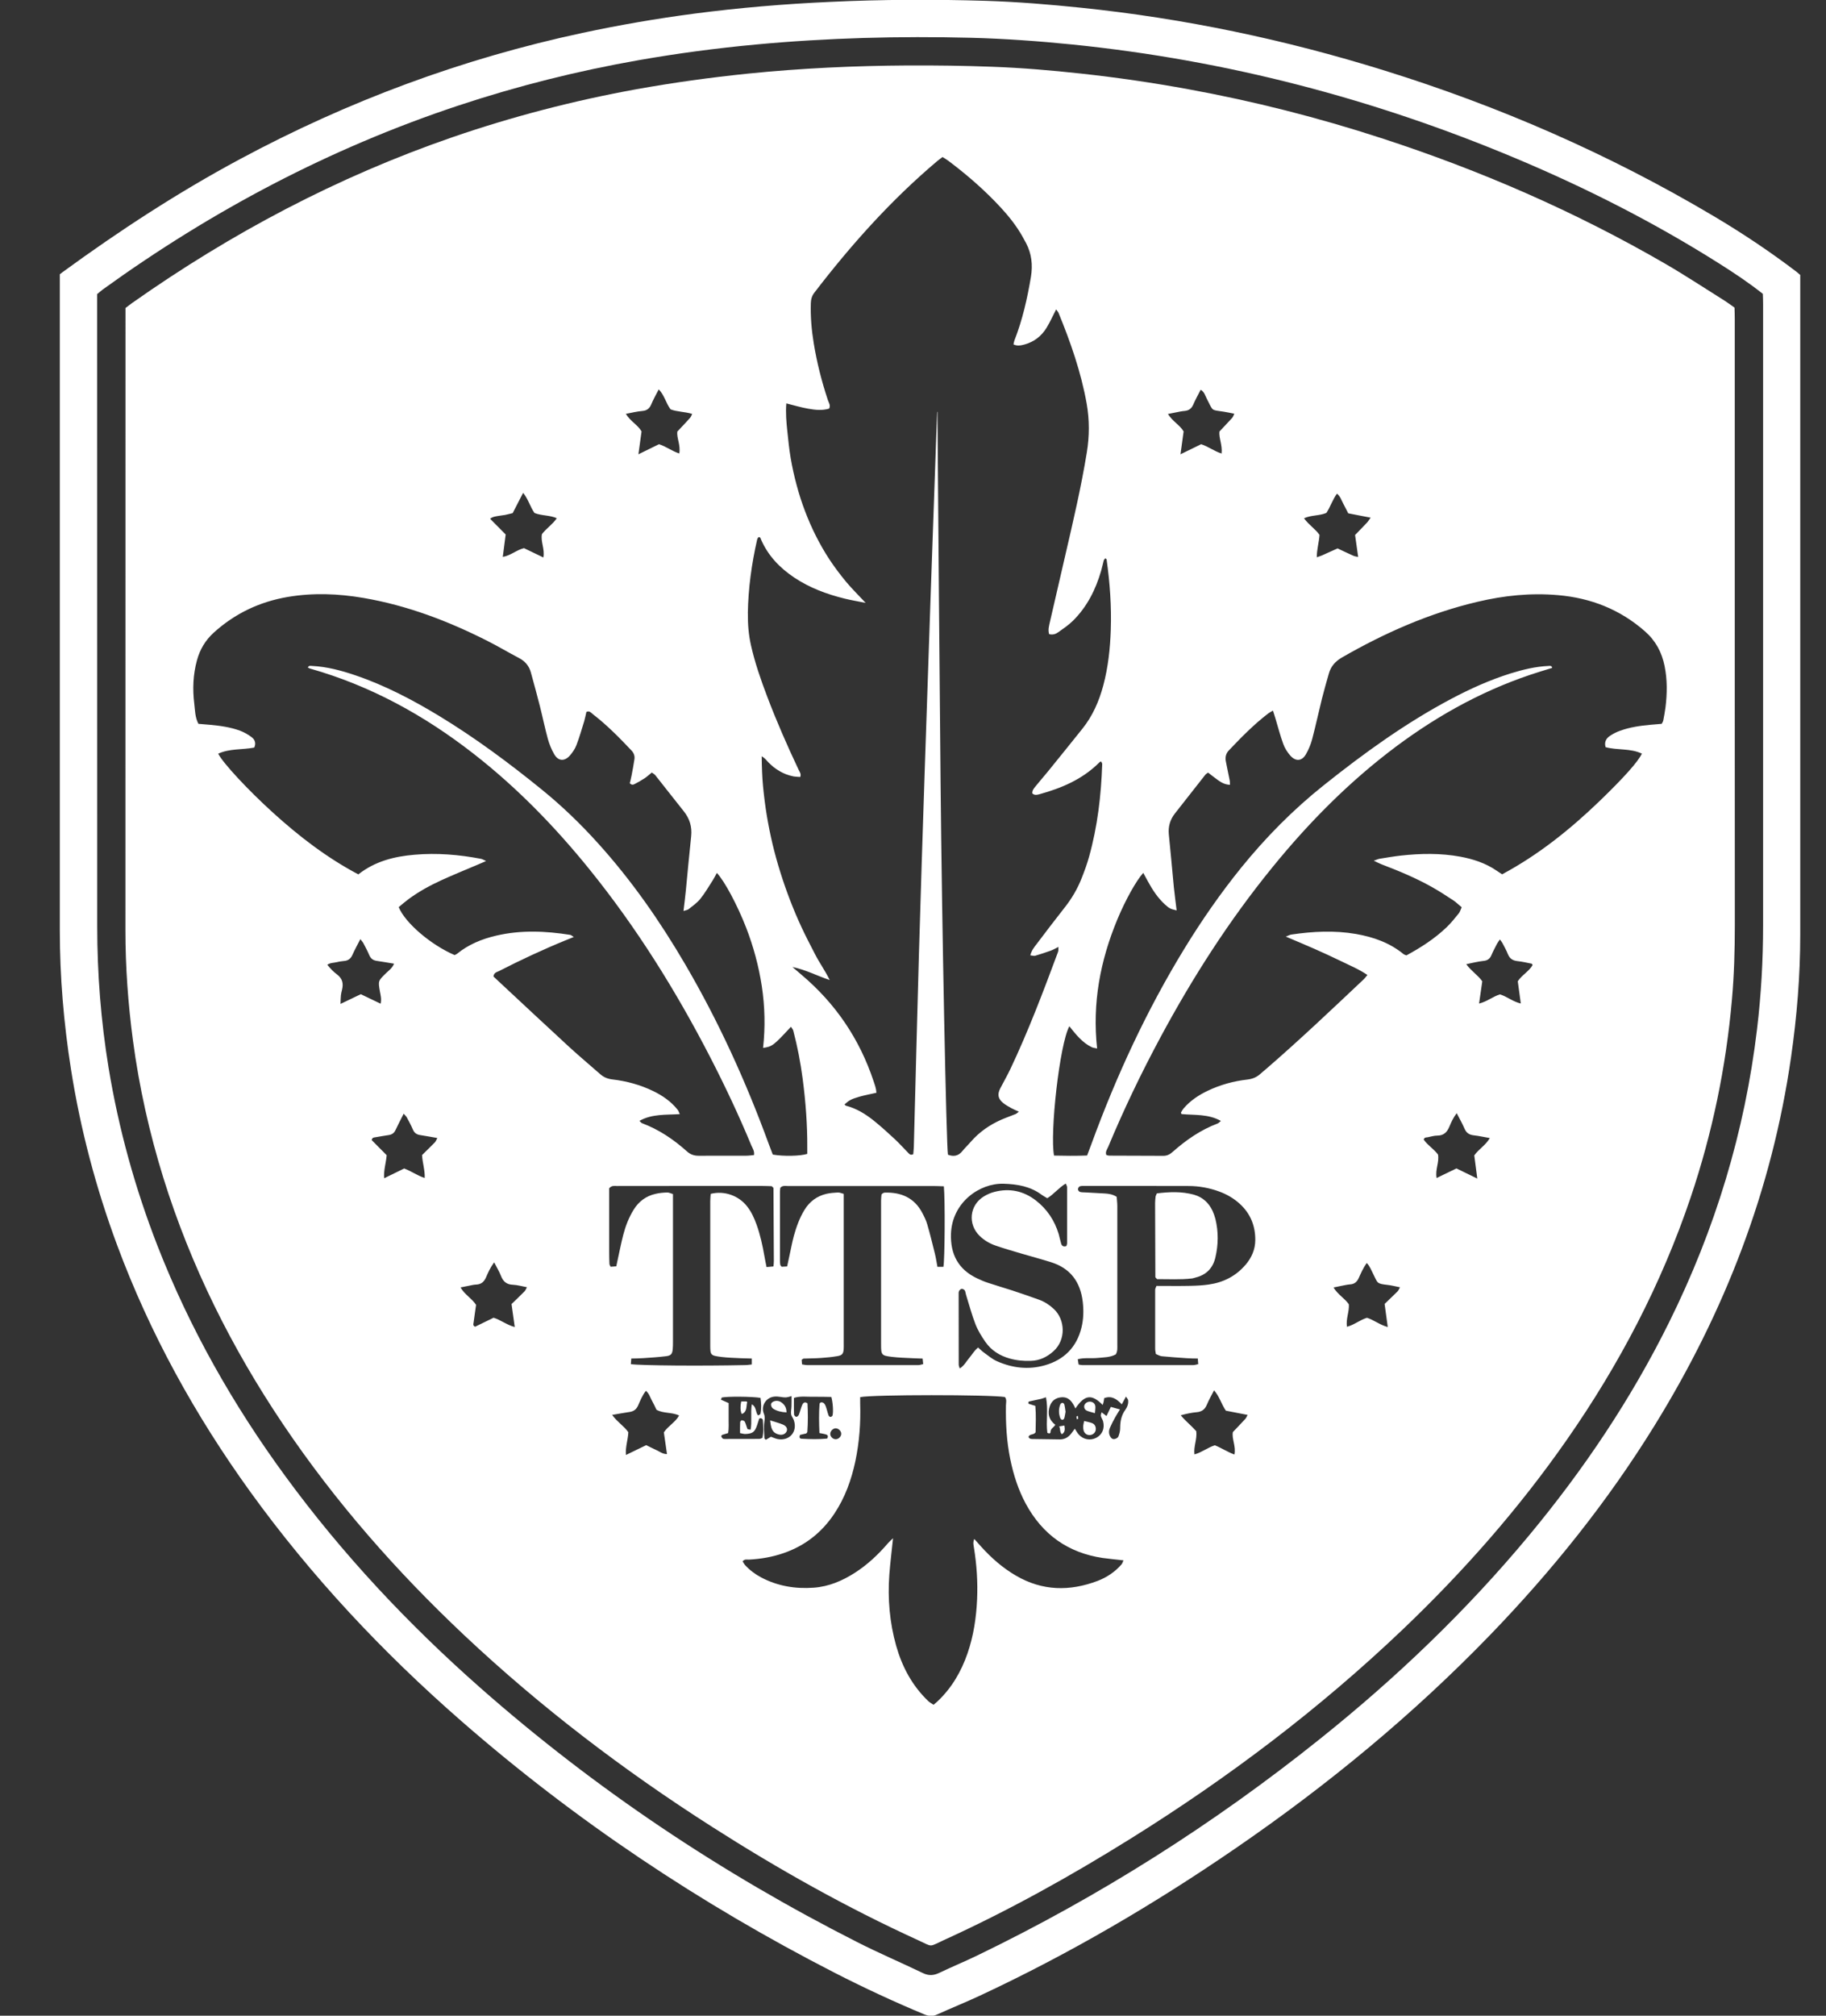
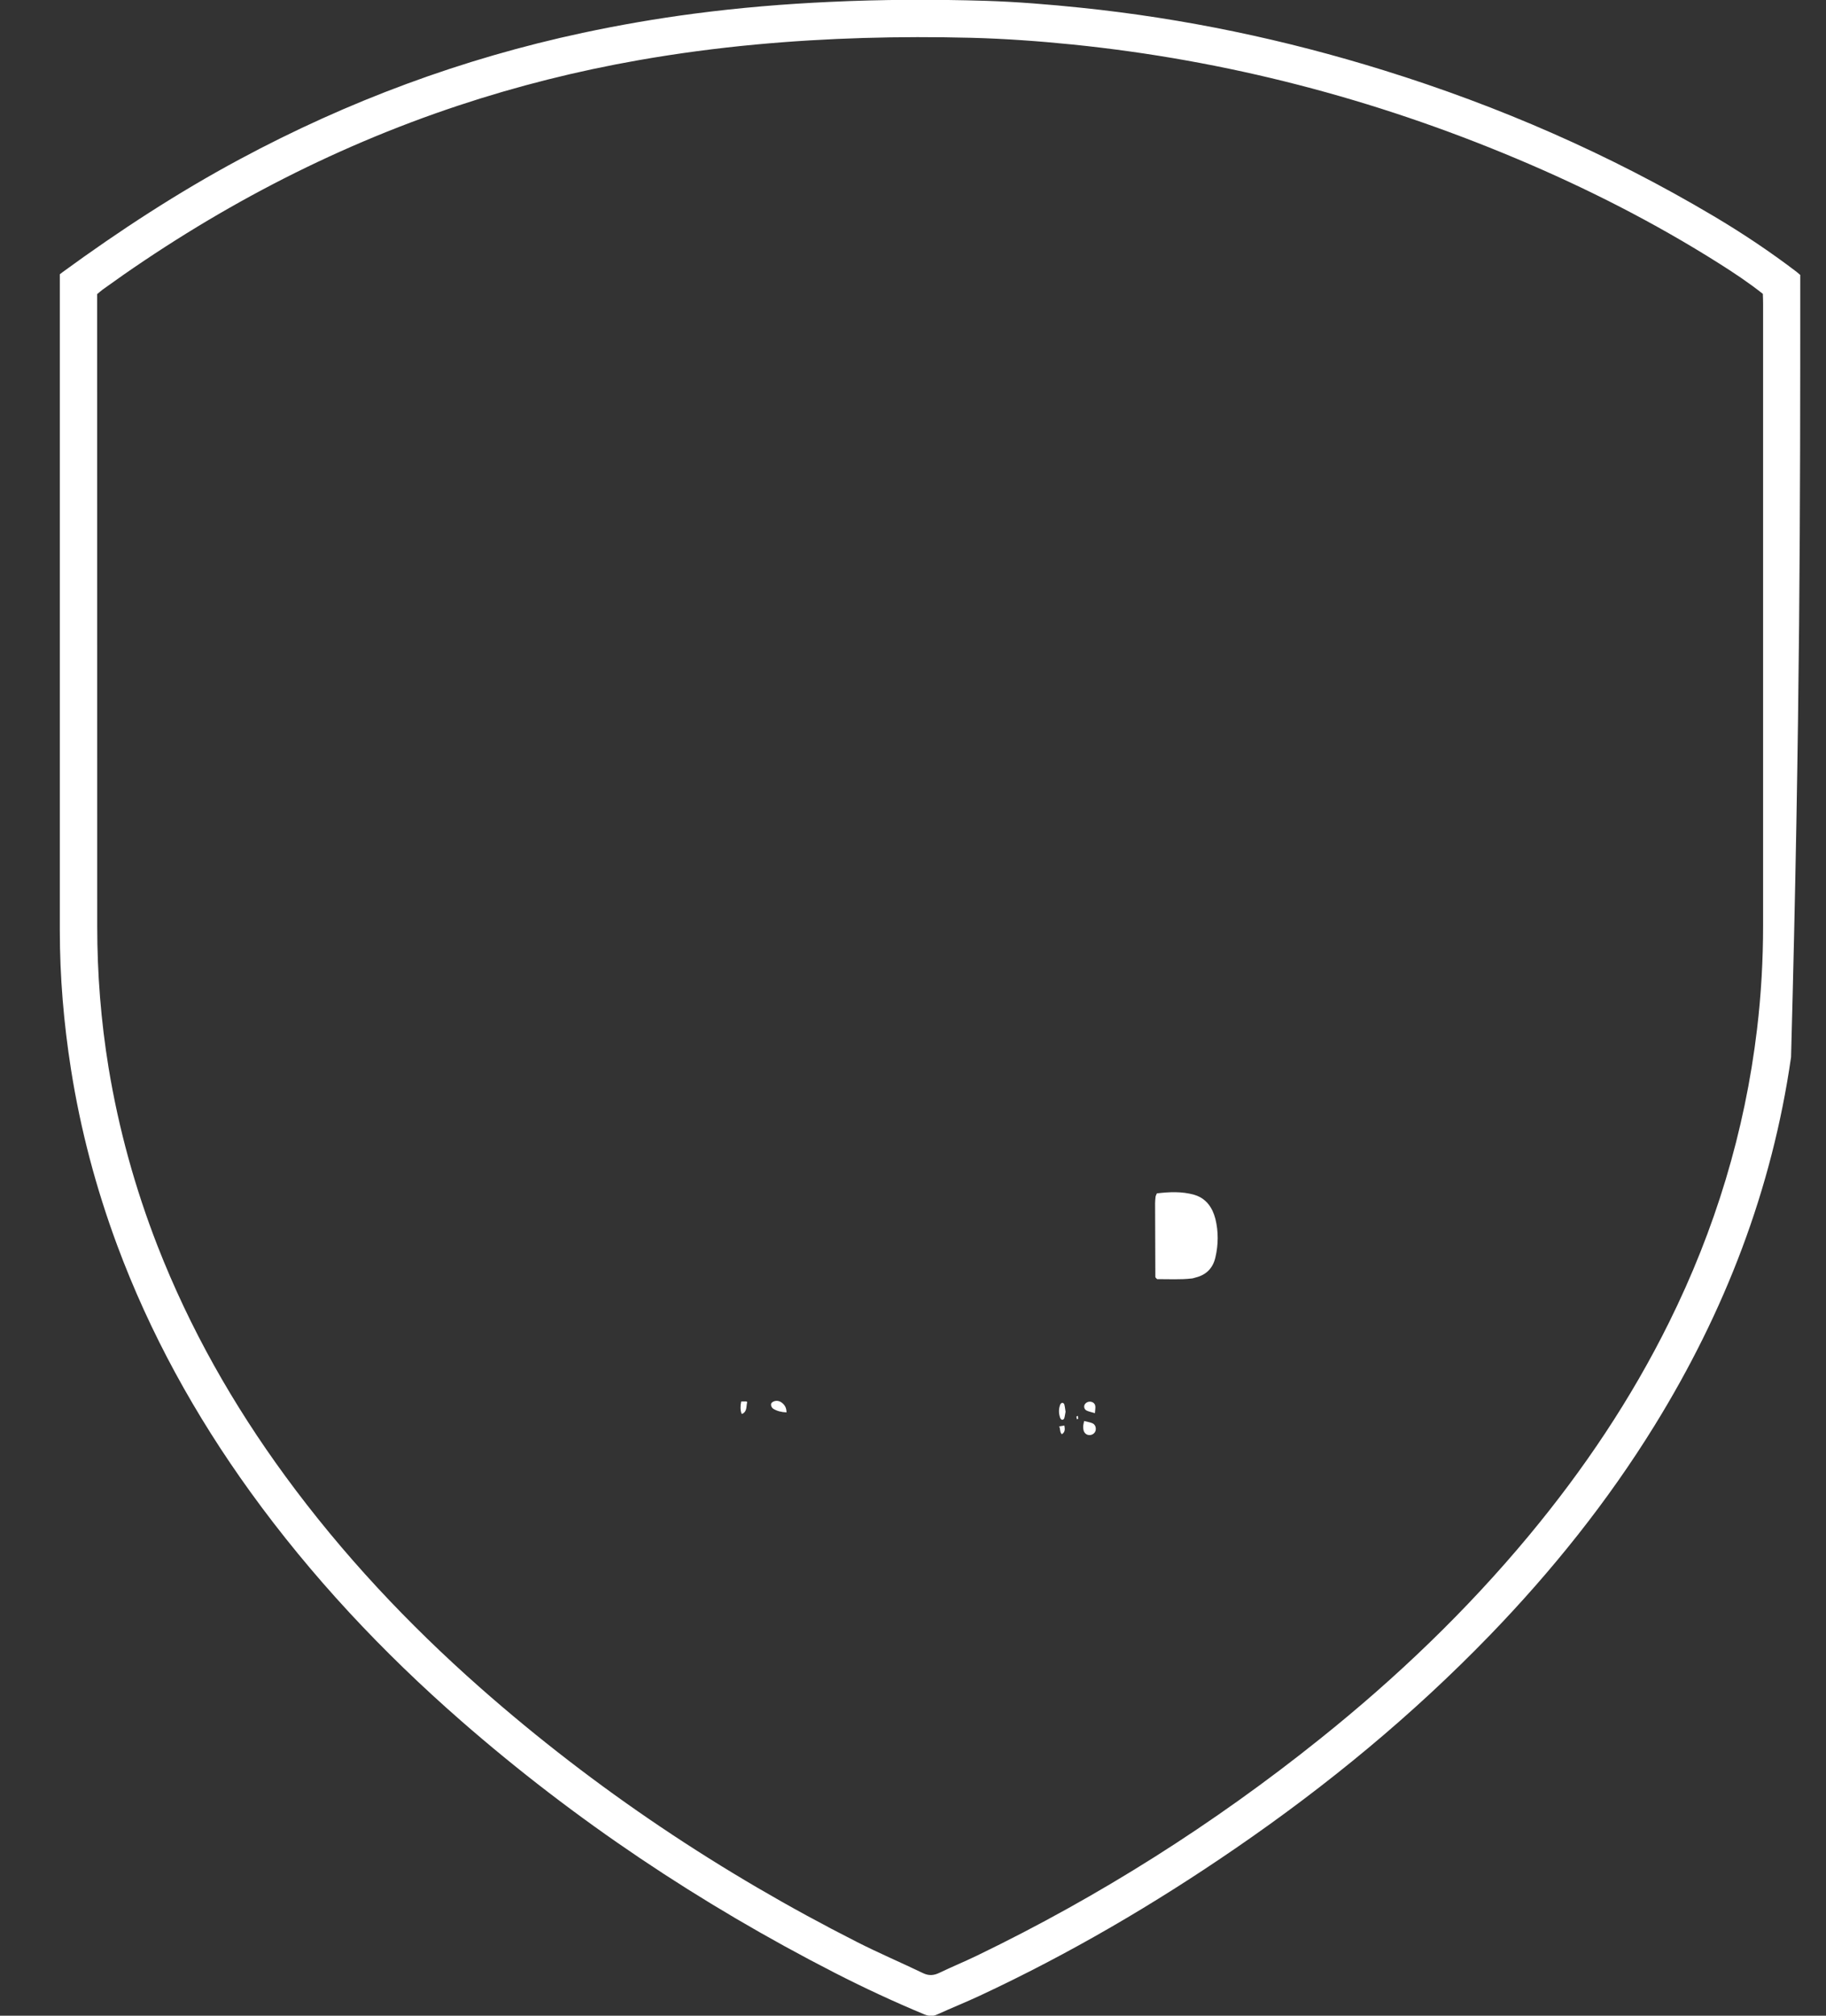
<svg xmlns="http://www.w3.org/2000/svg" width="29" height="32" viewBox="0 0 29 32" fill="none">
  <rect x="0" y="0" width="29" height="32" fill="#333333" stroke="none" />
  <g clip-path="url(#clip0_7213_1161)">
-     <path d="M28.532 4.315C28.108 3.992 27.665 3.697 27.206 3.425C25.555 2.446 23.808 1.685 21.976 1.116C20.407 0.628 18.806 0.292 17.171 0.123C16.666 0.071 16.161 0.029 15.654 0.013C14.829 -0.012 14.005 -0.009 13.18 0.03C12.458 0.063 11.739 0.123 11.022 0.217C10.428 0.295 9.838 0.397 9.252 0.522C7.341 0.931 5.528 1.604 3.808 2.528C2.826 3.055 1.896 3.662 0.997 4.318C0.981 4.33 0.965 4.342 0.95 4.354V4.516C0.95 7.933 0.95 11.351 0.95 14.769C0.95 15.508 1.012 16.242 1.127 16.973C1.277 17.927 1.523 18.856 1.858 19.761C2.38 21.168 3.099 22.469 3.976 23.684C4.947 25.028 6.074 26.228 7.321 27.317C9.132 28.899 11.118 30.223 13.257 31.319C13.722 31.557 14.195 31.777 14.678 31.978C14.749 32.007 14.81 32.014 14.882 31.981C15.106 31.879 15.334 31.788 15.557 31.684C16.981 31.02 18.332 30.229 19.626 29.34C21.079 28.343 22.434 27.228 23.661 25.96C24.647 24.94 25.531 23.839 26.277 22.631C27.392 20.827 28.143 18.888 28.445 16.782C28.538 16.137 28.591 15.489 28.591 14.837C28.591 11.399 28.591 7.961 28.591 4.522V4.365C28.563 4.341 28.548 4.328 28.532 4.315ZM27.905 16.336C27.711 17.969 27.238 19.519 26.508 20.992C25.905 22.21 25.152 23.33 24.285 24.374C23.292 25.569 22.175 26.637 20.963 27.606C19.277 28.956 17.463 30.105 15.518 31.045C15.32 31.141 15.116 31.224 14.917 31.32C14.828 31.362 14.75 31.368 14.657 31.323C14.311 31.156 13.957 31.006 13.615 30.832C11.453 29.736 9.451 28.4 7.63 26.796C6.481 25.783 5.437 24.672 4.531 23.434C3.701 22.301 3.013 21.088 2.501 19.777C2.145 18.863 1.885 17.922 1.725 16.954C1.603 16.209 1.544 15.459 1.544 14.704C1.543 11.425 1.543 8.145 1.543 4.866V4.669C1.577 4.641 1.604 4.617 1.632 4.596C3.367 3.343 5.239 2.354 7.273 1.678C8.212 1.366 9.17 1.126 10.145 0.955C10.761 0.847 11.38 0.765 12.002 0.707C13.141 0.601 14.283 0.571 15.426 0.6C15.963 0.614 16.5 0.653 17.035 0.707C19.473 0.955 21.818 1.566 24.076 2.515C25.197 2.986 26.278 3.535 27.306 4.185C27.54 4.333 27.771 4.486 27.997 4.665C27.999 4.715 28.001 4.771 28.001 4.826C28.001 5.446 28.001 6.066 28.001 6.686C28.001 9.356 28.001 12.025 28.001 14.695C28.001 15.244 27.97 15.791 27.905 16.336L27.905 16.336Z" fill="white" />
-     <path d="M27.551 5.065C27.551 5.004 27.549 4.943 27.547 4.883C27.49 4.843 27.441 4.806 27.389 4.773C27.077 4.578 26.769 4.374 26.45 4.189C25.018 3.359 23.508 2.703 21.935 2.192C20.931 1.865 19.91 1.606 18.87 1.416C18.306 1.313 17.739 1.23 17.168 1.168C16.7 1.117 16.23 1.077 15.759 1.06C15.314 1.043 14.868 1.037 14.422 1.039C13.572 1.044 12.722 1.083 11.876 1.169C11.284 1.23 10.696 1.311 10.111 1.416C9.117 1.596 8.142 1.849 7.186 2.178C5.363 2.807 3.675 3.699 2.1 4.809C2.067 4.832 2.035 4.858 1.993 4.89V5.083C1.993 8.311 1.993 11.54 1.992 14.768C1.992 15.353 2.034 15.934 2.111 16.514C2.21 17.257 2.373 17.986 2.595 18.701C3.031 20.101 3.679 21.397 4.496 22.611C5.324 23.841 6.297 24.947 7.375 25.962C8.588 27.103 9.907 28.107 11.31 29.002C12.36 29.673 13.445 30.282 14.579 30.8C14.824 30.912 14.743 30.912 14.991 30.799C16.018 30.331 17.002 29.784 17.959 29.187C19.507 28.222 20.956 27.128 22.278 25.868C23.245 24.946 24.124 23.948 24.888 22.851C25.719 21.659 26.387 20.384 26.852 19.005C27.195 17.986 27.412 16.941 27.506 15.87C27.541 15.477 27.552 15.082 27.552 14.688C27.551 13.489 27.551 12.29 27.551 11.091C27.551 9.082 27.551 7.073 27.551 5.065L27.551 5.065ZM21.065 8.143C21.13 8.044 21.162 7.935 21.233 7.837C21.289 7.881 21.304 7.942 21.332 7.993C21.359 8.042 21.383 8.093 21.412 8.149C21.525 8.171 21.64 8.193 21.768 8.218C21.743 8.252 21.729 8.277 21.71 8.297C21.651 8.36 21.59 8.422 21.521 8.493C21.536 8.598 21.552 8.713 21.57 8.842C21.536 8.834 21.512 8.832 21.492 8.822C21.408 8.785 21.326 8.745 21.243 8.706C21.16 8.744 21.077 8.781 20.994 8.818C20.971 8.828 20.947 8.835 20.913 8.847C20.912 8.721 20.949 8.609 20.956 8.491C20.889 8.396 20.786 8.333 20.71 8.228C20.828 8.174 20.951 8.191 21.065 8.143H21.065ZM18.691 6.544C18.731 6.536 18.771 6.527 18.812 6.524C18.88 6.518 18.923 6.487 18.951 6.423C18.985 6.344 19.027 6.268 19.069 6.187C19.128 6.222 19.14 6.28 19.165 6.328C19.274 6.539 19.226 6.502 19.442 6.537C19.492 6.545 19.542 6.556 19.603 6.568C19.591 6.593 19.584 6.617 19.57 6.633C19.508 6.701 19.445 6.767 19.367 6.85C19.355 6.95 19.416 7.067 19.401 7.2C19.283 7.163 19.189 7.088 19.076 7.052C18.976 7.1 18.876 7.149 18.748 7.212C18.767 7.075 18.782 6.965 18.798 6.849C18.738 6.747 18.621 6.689 18.549 6.572C18.605 6.561 18.648 6.552 18.691 6.544V6.544ZM11.877 9.737C11.883 9.341 11.937 8.951 12.025 8.565C12.028 8.551 12.038 8.539 12.044 8.529C12.079 8.521 12.079 8.548 12.086 8.564C12.198 8.822 12.384 9.015 12.614 9.169C12.86 9.333 13.133 9.434 13.418 9.504C13.517 9.528 13.617 9.545 13.748 9.571C13.631 9.445 13.529 9.346 13.438 9.237C13.344 9.123 13.254 9.004 13.172 8.88C13.094 8.761 13.022 8.635 12.958 8.508C12.893 8.38 12.836 8.248 12.785 8.114C12.734 7.98 12.69 7.844 12.653 7.705C12.614 7.562 12.582 7.417 12.557 7.271C12.533 7.13 12.519 6.987 12.504 6.844C12.489 6.702 12.476 6.559 12.488 6.404C12.608 6.434 12.72 6.468 12.835 6.488C12.945 6.508 13.058 6.52 13.168 6.487C13.195 6.435 13.162 6.394 13.149 6.354C13.05 6.057 12.973 5.755 12.923 5.446C12.889 5.238 12.871 5.029 12.877 4.818C12.879 4.755 12.892 4.7 12.932 4.648C13.514 3.889 14.148 3.18 14.879 2.562C14.906 2.539 14.935 2.519 14.969 2.493C15.001 2.513 15.031 2.53 15.059 2.551C15.322 2.748 15.571 2.961 15.8 3.196C15.933 3.332 16.058 3.474 16.163 3.632C16.212 3.705 16.254 3.781 16.295 3.858C16.384 4.027 16.404 4.206 16.373 4.395C16.315 4.739 16.239 5.078 16.111 5.404C16.104 5.423 16.101 5.443 16.096 5.468C16.158 5.497 16.217 5.484 16.275 5.468C16.424 5.426 16.541 5.335 16.621 5.204C16.677 5.113 16.72 5.014 16.773 4.912C16.787 4.932 16.805 4.95 16.813 4.971C17.004 5.436 17.169 5.91 17.258 6.406C17.304 6.667 17.303 6.925 17.26 7.186C17.171 7.732 17.045 8.27 16.92 8.809C16.838 9.163 16.756 9.517 16.675 9.871C16.66 9.935 16.642 9.999 16.662 10.067C16.722 10.083 16.77 10.064 16.811 10.034C16.89 9.978 16.971 9.923 17.04 9.855C17.264 9.634 17.401 9.361 17.488 9.061C17.504 9.008 17.514 8.952 17.529 8.898C17.533 8.885 17.545 8.875 17.553 8.863C17.563 8.871 17.575 8.876 17.575 8.883C17.627 9.254 17.654 9.626 17.641 10.001C17.631 10.298 17.599 10.593 17.522 10.882C17.455 11.132 17.353 11.366 17.19 11.569C17.008 11.797 16.824 12.024 16.64 12.251C16.579 12.326 16.514 12.399 16.453 12.475C16.425 12.51 16.391 12.544 16.395 12.595C16.43 12.63 16.473 12.618 16.51 12.608C16.859 12.512 17.187 12.373 17.45 12.113C17.457 12.106 17.464 12.099 17.473 12.093C17.476 12.091 17.482 12.092 17.491 12.092C17.495 12.103 17.505 12.117 17.505 12.13C17.488 12.628 17.431 13.12 17.296 13.602C17.265 13.715 17.224 13.826 17.181 13.935C17.114 14.108 17.021 14.266 16.905 14.412C16.756 14.601 16.61 14.793 16.465 14.985C16.425 15.036 16.383 15.088 16.363 15.166C16.395 15.169 16.42 15.179 16.44 15.173C16.523 15.148 16.606 15.121 16.687 15.092C16.725 15.078 16.761 15.057 16.81 15.033C16.808 15.068 16.811 15.092 16.803 15.113C16.569 15.742 16.332 16.369 16.044 16.976C15.995 17.078 15.939 17.175 15.887 17.276C15.838 17.371 15.848 17.439 15.929 17.508C15.968 17.54 16.014 17.565 16.058 17.59C16.093 17.61 16.131 17.625 16.181 17.648C16.158 17.666 16.145 17.68 16.129 17.686C16.053 17.717 15.976 17.743 15.901 17.776C15.716 17.858 15.553 17.971 15.419 18.125C15.376 18.175 15.326 18.221 15.285 18.273C15.221 18.352 15.145 18.366 15.055 18.331C15.03 18.199 14.959 14.672 14.938 12.429C14.919 10.466 14.904 8.504 14.888 6.542C14.886 6.54 14.884 6.539 14.883 6.537C14.848 7.53 14.813 8.523 14.778 9.517C14.747 10.423 14.716 11.329 14.686 12.236C14.654 13.209 14.622 14.182 14.594 15.155C14.565 16.174 14.54 17.193 14.513 18.212C14.511 18.251 14.507 18.29 14.504 18.323C14.462 18.344 14.444 18.322 14.427 18.305C14.355 18.232 14.287 18.155 14.212 18.085C14.104 17.984 13.993 17.884 13.878 17.791C13.745 17.685 13.602 17.596 13.434 17.553C13.426 17.551 13.42 17.54 13.413 17.533C13.48 17.471 13.517 17.448 13.646 17.411C13.733 17.386 13.823 17.37 13.919 17.348C13.916 17.281 13.894 17.224 13.875 17.167C13.652 16.494 13.269 15.929 12.726 15.472C12.687 15.44 12.649 15.407 12.585 15.351C12.807 15.398 12.976 15.492 13.177 15.558C13.102 15.404 13.011 15.281 12.943 15.146C12.871 15.005 12.796 14.864 12.73 14.721C12.665 14.581 12.605 14.44 12.55 14.297C12.493 14.149 12.44 13.998 12.393 13.847C12.347 13.701 12.306 13.552 12.27 13.403C12.235 13.254 12.204 13.103 12.179 12.952C12.153 12.795 12.133 12.637 12.118 12.479C12.104 12.33 12.099 12.179 12.097 12.006C12.159 12.042 12.178 12.079 12.207 12.106C12.233 12.13 12.258 12.156 12.286 12.178C12.319 12.203 12.353 12.226 12.388 12.246C12.419 12.264 12.452 12.279 12.485 12.292C12.524 12.306 12.563 12.318 12.603 12.326C12.638 12.332 12.673 12.332 12.709 12.335C12.728 12.284 12.698 12.252 12.682 12.217C12.503 11.838 12.334 11.453 12.185 11.06C12.083 10.792 11.989 10.521 11.926 10.241C11.889 10.075 11.875 9.906 11.878 9.737L11.877 9.737ZM15.561 19.623C15.632 19.691 15.717 19.741 15.809 19.773C15.944 19.82 16.082 19.859 16.219 19.9C16.376 19.946 16.534 19.988 16.69 20.037C16.998 20.133 17.158 20.348 17.196 20.666C17.212 20.805 17.209 20.943 17.175 21.078C17.099 21.388 16.898 21.588 16.595 21.674C16.334 21.749 16.076 21.718 15.83 21.608C15.757 21.575 15.693 21.52 15.626 21.472C15.594 21.449 15.566 21.42 15.534 21.392C15.472 21.441 15.438 21.506 15.392 21.559C15.346 21.612 15.315 21.68 15.242 21.725C15.235 21.699 15.226 21.681 15.226 21.663C15.225 21.294 15.225 20.926 15.225 20.557C15.225 20.537 15.223 20.514 15.231 20.497C15.238 20.481 15.257 20.463 15.273 20.461C15.288 20.459 15.313 20.472 15.322 20.485C15.334 20.506 15.335 20.534 15.343 20.558C15.392 20.714 15.434 20.873 15.493 21.025C15.532 21.124 15.59 21.217 15.651 21.305C15.745 21.439 15.878 21.523 16.037 21.567C16.147 21.598 16.258 21.608 16.371 21.604C16.51 21.6 16.627 21.544 16.731 21.451C16.933 21.27 16.918 20.948 16.736 20.78C16.668 20.716 16.591 20.666 16.504 20.634C16.36 20.581 16.214 20.532 16.069 20.484C15.942 20.443 15.814 20.406 15.688 20.364C15.63 20.345 15.573 20.32 15.518 20.294C15.221 20.154 15.092 19.913 15.103 19.586C15.121 19.089 15.556 18.781 15.939 18.792C16.159 18.799 16.366 18.834 16.547 18.97C16.571 18.988 16.598 19.001 16.633 19.022C16.743 18.953 16.815 18.856 16.926 18.789C16.935 18.813 16.947 18.83 16.947 18.847C16.948 19.144 16.948 19.441 16.947 19.738C16.947 19.753 16.94 19.767 16.936 19.781C16.892 19.797 16.863 19.781 16.852 19.74C16.837 19.691 16.828 19.64 16.814 19.591C16.748 19.374 16.628 19.193 16.448 19.055C16.252 18.905 16.033 18.86 15.795 18.921C15.736 18.936 15.678 18.961 15.626 18.993C15.396 19.133 15.366 19.435 15.561 19.623H15.561ZM14.159 21.54C14.271 21.554 14.383 21.556 14.496 21.562C14.546 21.565 14.597 21.566 14.653 21.568C14.656 21.599 14.659 21.623 14.662 21.655C14.632 21.662 14.608 21.671 14.585 21.671C13.996 21.672 13.407 21.672 12.818 21.671C12.793 21.671 12.768 21.664 12.738 21.66C12.736 21.632 12.734 21.608 12.732 21.587C12.746 21.578 12.755 21.569 12.763 21.568C12.855 21.564 12.948 21.565 13.04 21.558C13.126 21.552 13.213 21.544 13.299 21.529C13.375 21.516 13.394 21.491 13.399 21.417C13.401 21.386 13.4 21.355 13.4 21.325C13.4 20.582 13.4 19.839 13.4 19.097V18.953C13.365 18.944 13.336 18.93 13.308 18.931C13.247 18.934 13.185 18.939 13.126 18.952C12.974 18.988 12.858 19.074 12.776 19.208C12.698 19.336 12.648 19.476 12.608 19.619C12.58 19.723 12.561 19.829 12.538 19.933C12.526 19.988 12.515 20.043 12.501 20.105C12.468 20.106 12.439 20.108 12.414 20.11C12.404 20.097 12.395 20.09 12.393 20.081C12.389 20.061 12.387 20.04 12.387 20.02C12.387 19.651 12.387 19.282 12.387 18.914C12.387 18.894 12.391 18.873 12.393 18.856C12.428 18.817 12.471 18.828 12.51 18.828C12.782 18.827 13.053 18.828 13.325 18.828C13.821 18.828 14.318 18.827 14.815 18.828C14.87 18.828 14.926 18.831 14.99 18.833C15.011 19.043 15.005 20.001 14.983 20.111H14.888C14.874 20.037 14.864 19.967 14.847 19.899C14.809 19.745 14.771 19.591 14.727 19.439C14.709 19.375 14.679 19.315 14.648 19.256C14.522 19.015 14.312 18.925 14.05 18.933C14.041 18.933 14.031 18.939 14.021 18.943C14.017 18.945 14.014 18.949 14 18.962C13.998 18.986 13.993 19.021 13.993 19.056C13.993 19.819 13.992 20.582 13.993 21.345C13.993 21.51 14 21.52 14.159 21.54L14.159 21.54ZM13.014 22.75C13.053 22.758 13.088 22.762 13.12 22.773C13.15 22.782 13.156 22.805 13.136 22.838C13.003 22.851 12.865 22.848 12.728 22.84C12.697 22.838 12.69 22.812 12.707 22.779C12.737 22.772 12.772 22.764 12.806 22.756C12.812 22.747 12.822 22.739 12.822 22.73C12.833 22.578 12.832 22.425 12.824 22.278C12.78 22.247 12.755 22.272 12.743 22.298C12.72 22.349 12.709 22.405 12.688 22.457C12.682 22.473 12.662 22.492 12.648 22.493C12.636 22.494 12.611 22.47 12.611 22.457C12.607 22.37 12.609 22.284 12.609 22.192C12.715 22.158 12.817 22.177 12.917 22.174C13.014 22.172 13.11 22.176 13.203 22.177C13.228 22.27 13.237 22.409 13.222 22.471C13.219 22.482 13.2 22.495 13.188 22.494C13.178 22.494 13.162 22.48 13.158 22.468C13.141 22.42 13.131 22.369 13.113 22.322C13.1 22.289 13.08 22.257 13.035 22.263C13.028 22.271 13.016 22.277 13.016 22.285C13.004 22.438 13.007 22.59 13.014 22.749L13.014 22.75ZM12.132 22.444C12.079 22.318 12.167 22.181 12.303 22.171C12.333 22.168 12.364 22.172 12.394 22.176C12.479 22.189 12.487 22.189 12.571 22.163C12.571 22.227 12.572 22.278 12.57 22.328C12.569 22.369 12.558 22.411 12.564 22.45C12.569 22.483 12.596 22.512 12.607 22.545C12.671 22.726 12.54 22.88 12.352 22.846C12.317 22.839 12.284 22.823 12.244 22.809C12.219 22.824 12.19 22.841 12.163 22.857C12.152 22.846 12.14 22.839 12.14 22.831C12.137 22.745 12.127 22.657 12.139 22.573C12.145 22.526 12.151 22.489 12.132 22.444L12.132 22.444ZM13.268 22.675C13.311 22.672 13.357 22.713 13.36 22.757C13.363 22.801 13.322 22.846 13.277 22.848C13.232 22.851 13.188 22.811 13.186 22.767C13.185 22.722 13.224 22.678 13.268 22.675V22.675ZM10.204 6.524C10.272 6.518 10.315 6.486 10.342 6.422C10.375 6.342 10.418 6.267 10.462 6.181C10.553 6.276 10.575 6.397 10.649 6.498C10.751 6.539 10.872 6.534 10.993 6.571C10.982 6.593 10.975 6.617 10.96 6.633C10.899 6.701 10.836 6.768 10.757 6.851C10.744 6.95 10.812 7.067 10.788 7.199C10.674 7.163 10.58 7.088 10.466 7.052C10.367 7.1 10.267 7.149 10.139 7.212C10.158 7.074 10.173 6.964 10.189 6.849C10.13 6.745 10.011 6.689 9.94 6.57C10.037 6.551 10.12 6.531 10.204 6.524V6.524ZM7.899 8.193C7.939 8.185 7.98 8.182 8.02 8.175C8.06 8.167 8.099 8.156 8.142 8.146C8.196 8.041 8.249 7.938 8.308 7.824C8.393 7.928 8.421 8.051 8.489 8.144C8.604 8.19 8.726 8.175 8.843 8.227C8.774 8.327 8.677 8.388 8.607 8.479C8.583 8.598 8.655 8.714 8.63 8.85C8.52 8.797 8.42 8.749 8.322 8.702C8.204 8.73 8.115 8.818 7.985 8.841C8.001 8.716 8.016 8.601 8.031 8.485C7.948 8.402 7.87 8.323 7.784 8.236C7.822 8.203 7.862 8.201 7.899 8.193L7.899 8.193ZM5.408 15.938C5.41 15.881 5.41 15.842 5.414 15.803C5.418 15.772 5.424 15.742 5.432 15.712C5.456 15.615 5.44 15.535 5.353 15.47C5.297 15.429 5.248 15.377 5.198 15.316C5.25 15.281 5.298 15.287 5.34 15.276C5.38 15.267 5.421 15.259 5.461 15.256C5.53 15.252 5.572 15.218 5.599 15.155C5.634 15.076 5.676 15.001 5.723 14.909C5.746 14.939 5.762 14.956 5.772 14.975C5.806 15.039 5.839 15.102 5.867 15.168C5.891 15.22 5.927 15.246 5.983 15.254C6.069 15.266 6.154 15.282 6.259 15.299C6.226 15.373 6.174 15.408 6.131 15.449C6.005 15.572 6.004 15.571 6.034 15.741C6.045 15.801 6.062 15.86 6.045 15.934C5.939 15.883 5.839 15.835 5.73 15.783C5.63 15.831 5.526 15.881 5.407 15.938L5.408 15.938ZM6.908 18.134C6.84 18.203 6.771 18.27 6.703 18.337C6.709 18.46 6.75 18.573 6.745 18.701C6.628 18.663 6.537 18.594 6.419 18.55C6.323 18.596 6.219 18.647 6.101 18.705C6.091 18.575 6.131 18.464 6.141 18.339C6.063 18.26 5.981 18.178 5.904 18.1C5.911 18.055 5.941 18.058 5.964 18.054C6.035 18.042 6.106 18.029 6.176 18.019C6.226 18.011 6.259 17.987 6.281 17.941C6.32 17.857 6.363 17.776 6.411 17.68C6.434 17.707 6.453 17.723 6.463 17.743C6.497 17.806 6.531 17.869 6.559 17.935C6.582 17.989 6.621 18.012 6.676 18.02C6.761 18.033 6.847 18.049 6.945 18.066C6.93 18.094 6.923 18.118 6.908 18.133V18.134ZM8.331 20.5C8.263 20.569 8.193 20.636 8.124 20.702C8.141 20.826 8.157 20.941 8.175 21.067C8.047 21.033 7.954 20.955 7.839 20.919C7.741 20.966 7.641 21.015 7.546 21.062C7.505 21.044 7.519 21.016 7.522 20.993C7.534 20.898 7.549 20.802 7.561 20.715C7.491 20.609 7.38 20.553 7.314 20.438C7.365 20.428 7.403 20.42 7.441 20.413C7.481 20.406 7.521 20.394 7.561 20.393C7.644 20.39 7.689 20.348 7.721 20.274C7.752 20.201 7.785 20.126 7.848 20.04C7.892 20.125 7.929 20.186 7.955 20.252C7.99 20.343 8.044 20.393 8.147 20.396C8.217 20.399 8.287 20.42 8.369 20.435C8.354 20.461 8.346 20.485 8.331 20.5H8.331ZM9.036 16.617C8.667 16.277 8.3 15.934 7.933 15.592C7.899 15.561 7.866 15.529 7.837 15.502C7.844 15.439 7.891 15.433 7.925 15.416C8.271 15.239 8.624 15.074 8.984 14.927C9.022 14.912 9.059 14.897 9.113 14.875C9.084 14.857 9.07 14.843 9.055 14.841C8.662 14.779 8.27 14.762 7.879 14.854C7.652 14.907 7.441 14.993 7.258 15.142C7.246 15.151 7.231 15.156 7.22 15.162C6.843 15 6.436 14.653 6.332 14.401C6.384 14.358 6.438 14.311 6.495 14.269C6.657 14.151 6.832 14.055 7.014 13.972C7.205 13.885 7.4 13.806 7.593 13.724C7.63 13.708 7.667 13.692 7.72 13.669C7.682 13.652 7.661 13.638 7.638 13.634C7.289 13.567 6.937 13.538 6.583 13.569C6.263 13.596 5.957 13.672 5.691 13.881C5.191 13.617 4.751 13.278 4.336 12.902C3.939 12.542 3.547 12.121 3.465 11.965C3.647 11.881 3.846 11.905 4.038 11.868C4.069 11.801 4.049 11.742 3.998 11.704C3.942 11.661 3.878 11.625 3.812 11.6C3.658 11.543 3.495 11.521 3.331 11.506C3.271 11.5 3.21 11.495 3.151 11.491C3.096 11.384 3.098 11.274 3.085 11.169C3.057 10.938 3.066 10.709 3.128 10.483C3.175 10.31 3.261 10.165 3.395 10.043C3.731 9.739 4.123 9.553 4.568 9.477C4.971 9.408 5.375 9.424 5.776 9.493C6.469 9.612 7.118 9.859 7.742 10.175C7.911 10.26 8.074 10.358 8.242 10.446C8.34 10.497 8.403 10.572 8.431 10.675C8.481 10.853 8.528 11.031 8.574 11.209C8.618 11.383 8.654 11.559 8.701 11.731C8.724 11.814 8.758 11.897 8.801 11.972C8.865 12.084 8.964 12.092 9.051 11.994C9.094 11.945 9.133 11.887 9.156 11.826C9.203 11.702 9.24 11.574 9.279 11.447C9.293 11.398 9.302 11.348 9.313 11.302C9.362 11.279 9.386 11.314 9.411 11.334C9.635 11.506 9.833 11.707 10.027 11.912C10.065 11.952 10.084 11.998 10.076 12.052C10.063 12.137 10.048 12.223 10.031 12.308C10.023 12.353 10.011 12.396 10.002 12.434C10.031 12.465 10.057 12.459 10.079 12.447C10.133 12.419 10.187 12.389 10.238 12.355C10.276 12.33 10.309 12.298 10.352 12.264C10.372 12.279 10.395 12.291 10.409 12.309C10.559 12.498 10.707 12.688 10.857 12.876C10.952 12.994 10.993 13.124 10.977 13.275C10.946 13.56 10.921 13.846 10.893 14.131C10.883 14.237 10.869 14.343 10.855 14.462C10.893 14.449 10.921 14.447 10.938 14.432C11.002 14.381 11.071 14.333 11.121 14.271C11.195 14.18 11.254 14.077 11.318 13.978C11.342 13.941 11.362 13.899 11.385 13.858C11.508 13.988 11.71 14.368 11.849 14.724C11.966 15.026 12.05 15.337 12.099 15.657C12.148 15.981 12.155 16.307 12.119 16.636C12.265 16.614 12.284 16.6 12.562 16.3C12.575 16.322 12.592 16.339 12.598 16.36C12.665 16.613 12.714 16.869 12.748 17.128C12.795 17.489 12.823 17.852 12.821 18.216C12.82 18.251 12.821 18.286 12.821 18.318C12.709 18.354 12.439 18.359 12.273 18.329C12.252 18.273 12.227 18.211 12.205 18.15C11.845 17.166 11.413 16.217 10.884 15.312C10.482 14.624 10.029 13.974 9.494 13.383C9.219 13.078 8.924 12.794 8.605 12.535C8.083 12.111 7.545 11.712 6.97 11.363C6.548 11.108 6.113 10.88 5.645 10.721C5.422 10.645 5.194 10.584 4.957 10.572C4.933 10.571 4.906 10.561 4.889 10.597C4.901 10.602 4.912 10.611 4.925 10.614C5.885 10.886 6.741 11.357 7.524 11.968C8.211 12.504 8.813 13.123 9.36 13.799C10.107 14.722 10.733 15.725 11.277 16.779C11.514 17.239 11.735 17.707 11.933 18.185C11.953 18.231 11.985 18.274 11.975 18.337C11.935 18.34 11.896 18.347 11.856 18.347C11.605 18.348 11.354 18.346 11.103 18.348C11.027 18.349 10.966 18.33 10.908 18.277C10.697 18.088 10.464 17.931 10.197 17.831C10.184 17.826 10.175 17.812 10.155 17.794C10.357 17.681 10.573 17.701 10.796 17.687C10.782 17.657 10.775 17.633 10.76 17.615C10.656 17.485 10.521 17.392 10.372 17.32C10.167 17.221 9.95 17.162 9.725 17.136C9.65 17.127 9.589 17.102 9.533 17.053C9.368 16.907 9.198 16.766 9.036 16.617L9.036 16.617ZM10.543 22.739C10.56 22.853 10.576 22.963 10.593 23.084C10.52 23.084 10.474 23.041 10.421 23.019C10.37 22.996 10.321 22.97 10.263 22.942C10.16 22.991 10.056 23.042 9.941 23.098C9.93 22.969 9.974 22.858 9.979 22.737C9.914 22.641 9.804 22.576 9.722 22.462C9.827 22.444 9.911 22.428 9.995 22.416C10.062 22.407 10.105 22.377 10.134 22.313C10.168 22.236 10.199 22.155 10.258 22.08C10.31 22.122 10.323 22.179 10.349 22.226C10.377 22.275 10.4 22.326 10.426 22.38C10.533 22.442 10.665 22.415 10.785 22.471C10.728 22.578 10.616 22.632 10.543 22.739V22.739ZM10.019 21.657C10.021 21.624 10.024 21.601 10.026 21.567C10.092 21.565 10.153 21.566 10.213 21.561C10.336 21.553 10.459 21.545 10.58 21.53C10.657 21.52 10.677 21.494 10.684 21.419C10.688 21.379 10.688 21.338 10.688 21.297C10.688 20.564 10.688 19.832 10.688 19.099V18.956C10.652 18.946 10.624 18.93 10.596 18.931C10.535 18.933 10.473 18.938 10.414 18.952C10.261 18.986 10.145 19.072 10.063 19.205C9.987 19.329 9.935 19.462 9.899 19.601C9.863 19.74 9.836 19.881 9.805 20.021C9.8 20.045 9.795 20.07 9.788 20.103C9.756 20.105 9.727 20.108 9.697 20.11C9.69 20.093 9.68 20.079 9.679 20.066C9.676 20.005 9.675 19.943 9.675 19.882C9.675 19.59 9.675 19.298 9.675 19.006V18.864C9.716 18.816 9.76 18.828 9.799 18.828C10.147 18.827 10.496 18.827 10.844 18.827C11.264 18.827 11.684 18.827 12.104 18.827C12.159 18.827 12.214 18.83 12.255 18.831C12.272 18.846 12.277 18.849 12.28 18.853C12.282 18.857 12.284 18.862 12.284 18.867C12.287 19.251 12.288 19.635 12.29 20.019C12.29 20.044 12.287 20.069 12.284 20.105C12.248 20.108 12.216 20.111 12.174 20.115C12.162 20.053 12.15 19.999 12.141 19.945C12.111 19.773 12.074 19.603 12.015 19.439C11.978 19.337 11.934 19.239 11.867 19.154C11.733 18.98 11.502 18.898 11.287 18.953C11.285 18.989 11.28 19.029 11.28 19.069C11.279 19.827 11.279 20.585 11.28 21.343C11.28 21.516 11.281 21.519 11.458 21.542C11.559 21.555 11.662 21.556 11.764 21.562C11.82 21.564 11.875 21.565 11.94 21.567V21.661C11.902 21.665 11.867 21.671 11.832 21.671C11.14 21.686 10.18 21.679 10.018 21.656L10.019 21.657ZM11.478 22.837C11.468 22.828 11.459 22.816 11.455 22.803C11.454 22.797 11.462 22.782 11.47 22.779C11.498 22.769 11.527 22.762 11.563 22.751C11.579 22.671 11.57 22.59 11.572 22.509C11.573 22.433 11.572 22.357 11.572 22.274C11.529 22.255 11.49 22.238 11.451 22.221C11.457 22.204 11.458 22.188 11.463 22.187C11.533 22.166 11.957 22.169 12.078 22.192C12.09 22.275 12.095 22.36 12.077 22.445C12.075 22.454 12.056 22.46 12.04 22.471C11.995 22.421 12.018 22.336 11.94 22.294C11.918 22.433 11.945 22.565 11.921 22.697C11.897 22.691 11.874 22.692 11.871 22.685C11.855 22.648 11.847 22.606 11.829 22.57C11.823 22.557 11.798 22.548 11.78 22.547C11.772 22.546 11.755 22.567 11.755 22.578C11.752 22.634 11.753 22.689 11.753 22.751C11.787 22.757 11.811 22.765 11.834 22.765C11.952 22.761 11.988 22.734 12.024 22.625C12.036 22.591 12.045 22.557 12.057 22.523C12.059 22.518 12.075 22.514 12.083 22.514C12.092 22.515 12.1 22.523 12.108 22.528C12.111 22.531 12.115 22.537 12.115 22.542C12.122 22.637 12.132 22.734 12.107 22.828C12.088 22.834 12.074 22.843 12.059 22.843C11.875 22.844 11.691 22.844 11.507 22.844C11.498 22.844 11.485 22.843 11.479 22.837L11.478 22.837ZM17.811 24.836C17.708 24.954 17.58 25.04 17.435 25.096C16.99 25.265 16.555 25.259 16.134 25.013C15.925 24.891 15.744 24.733 15.582 24.553C15.549 24.516 15.515 24.479 15.473 24.431C15.448 24.49 15.463 24.534 15.469 24.576C15.512 24.846 15.53 25.116 15.518 25.388C15.505 25.681 15.462 25.969 15.366 26.247C15.266 26.537 15.115 26.796 14.891 27.008C14.872 27.026 14.852 27.042 14.826 27.064C14.797 27.044 14.767 27.028 14.742 27.005C14.487 26.761 14.327 26.461 14.232 26.125C14.129 25.757 14.096 25.38 14.124 24.999C14.138 24.811 14.162 24.623 14.183 24.42C14.151 24.451 14.126 24.472 14.104 24.497C13.95 24.677 13.779 24.838 13.579 24.967C13.378 25.096 13.162 25.188 12.922 25.205C12.631 25.226 12.35 25.18 12.089 25.042C11.993 24.991 11.907 24.927 11.834 24.847C11.818 24.829 11.807 24.807 11.794 24.787C11.826 24.746 11.864 24.761 11.897 24.759C12.082 24.749 12.264 24.718 12.439 24.658C12.781 24.542 13.05 24.331 13.25 24.031C13.42 23.776 13.522 23.493 13.585 23.195C13.648 22.893 13.671 22.587 13.661 22.279C13.66 22.248 13.661 22.218 13.661 22.18C13.865 22.138 15.717 22.139 15.96 22.178C15.992 22.219 15.977 22.266 15.976 22.311C15.971 22.598 15.987 22.884 16.045 23.166C16.096 23.413 16.172 23.652 16.292 23.874C16.557 24.362 16.962 24.651 17.512 24.733C17.618 24.748 17.725 24.757 17.843 24.771C17.831 24.795 17.825 24.82 17.811 24.836L17.811 24.836ZM17.87 22.384C17.807 22.472 17.79 22.569 17.79 22.674C17.79 22.719 17.777 22.765 17.761 22.807C17.753 22.825 17.723 22.841 17.701 22.845C17.667 22.852 17.643 22.828 17.629 22.799C17.607 22.756 17.609 22.709 17.628 22.666C17.652 22.61 17.681 22.555 17.71 22.502C17.732 22.462 17.757 22.424 17.787 22.375C17.733 22.361 17.692 22.349 17.642 22.335C17.618 22.384 17.597 22.427 17.573 22.48C17.545 22.458 17.524 22.442 17.495 22.42C17.49 22.443 17.48 22.463 17.484 22.48C17.491 22.509 17.511 22.535 17.519 22.564C17.548 22.676 17.506 22.775 17.411 22.825C17.317 22.874 17.204 22.854 17.132 22.773C17.109 22.747 17.092 22.715 17.07 22.681C17.043 22.716 17.021 22.751 16.994 22.78C16.95 22.827 16.896 22.852 16.83 22.851C16.692 22.848 16.555 22.847 16.417 22.845C16.388 22.844 16.355 22.851 16.335 22.814C16.347 22.758 16.416 22.786 16.447 22.738C16.449 22.607 16.456 22.464 16.443 22.319C16.402 22.306 16.367 22.295 16.334 22.284C16.334 22.269 16.332 22.263 16.334 22.259C16.335 22.255 16.34 22.249 16.343 22.249C16.407 22.234 16.471 22.221 16.535 22.207C16.558 22.201 16.581 22.192 16.612 22.182C16.651 22.377 16.609 22.566 16.634 22.747C16.663 22.762 16.685 22.757 16.684 22.732C16.684 22.677 16.737 22.661 16.76 22.619C16.658 22.541 16.632 22.438 16.674 22.319C16.704 22.235 16.77 22.188 16.86 22.182C16.977 22.175 17.032 22.255 17.079 22.36C17.227 22.14 17.338 22.127 17.513 22.304C17.519 22.282 17.525 22.266 17.528 22.25C17.532 22.231 17.534 22.212 17.536 22.196C17.657 22.151 17.737 22.212 17.816 22.294C17.838 22.253 17.856 22.219 17.882 22.171C17.898 22.197 17.913 22.21 17.916 22.226C17.925 22.285 17.902 22.339 17.87 22.385L17.87 22.384ZM19.778 22.525C19.716 22.593 19.652 22.658 19.58 22.735C19.56 22.842 19.632 22.959 19.605 23.091C19.493 23.05 19.4 22.987 19.294 22.944C19.183 22.979 19.089 23.056 18.97 23.089C18.954 22.962 19.014 22.851 18.999 22.721C18.923 22.634 18.834 22.566 18.752 22.468C18.848 22.442 18.926 22.426 19.006 22.419C19.085 22.412 19.136 22.376 19.167 22.3C19.198 22.226 19.239 22.155 19.281 22.072C19.369 22.17 19.395 22.288 19.469 22.395C19.573 22.415 19.688 22.437 19.814 22.462C19.8 22.486 19.793 22.509 19.778 22.525L19.778 22.525ZM19.78 20.08C19.627 20.259 19.429 20.359 19.198 20.392C19.102 20.406 19.004 20.411 18.907 20.413C18.728 20.417 18.549 20.414 18.367 20.414C18.358 20.438 18.346 20.457 18.346 20.475C18.345 20.788 18.345 21.1 18.346 21.413C18.346 21.438 18.352 21.463 18.357 21.495C18.389 21.508 18.42 21.528 18.453 21.531C18.586 21.544 18.718 21.553 18.851 21.562C18.907 21.566 18.962 21.566 19.023 21.567C19.025 21.601 19.027 21.624 19.03 21.656C18.999 21.662 18.976 21.671 18.952 21.671C18.363 21.672 17.774 21.671 17.185 21.671C17.17 21.671 17.155 21.666 17.13 21.662C17.126 21.636 17.122 21.61 17.117 21.578C17.225 21.55 17.327 21.568 17.428 21.558C17.529 21.548 17.633 21.551 17.722 21.5C17.751 21.448 17.745 21.396 17.745 21.345C17.745 20.613 17.745 19.88 17.745 19.148C17.745 19.098 17.738 19.047 17.735 19C17.672 18.96 17.612 18.951 17.55 18.947C17.448 18.941 17.346 18.936 17.244 18.93C17.213 18.928 17.181 18.93 17.152 18.922C17.138 18.918 17.12 18.895 17.12 18.881C17.119 18.865 17.134 18.84 17.148 18.834C17.17 18.825 17.198 18.827 17.223 18.827C17.776 18.827 18.329 18.826 18.883 18.828C19.047 18.829 19.209 18.859 19.364 18.916C19.486 18.961 19.596 19.025 19.691 19.112C19.86 19.267 19.938 19.462 19.936 19.688C19.935 19.837 19.877 19.967 19.781 20.08L19.78 20.08ZM22.197 20.5C22.129 20.568 22.058 20.634 21.99 20.7C22.007 20.825 22.022 20.939 22.04 21.067C21.913 21.033 21.821 20.955 21.71 20.92C21.599 20.953 21.508 21.033 21.392 21.063C21.373 20.935 21.431 20.824 21.422 20.706C21.356 20.61 21.247 20.553 21.179 20.439C21.235 20.428 21.277 20.418 21.32 20.41C21.36 20.402 21.401 20.393 21.441 20.39C21.51 20.386 21.551 20.351 21.579 20.289C21.615 20.211 21.648 20.131 21.706 20.05C21.759 20.105 21.779 20.168 21.808 20.223C21.884 20.371 21.856 20.378 22.042 20.399C22.103 20.406 22.162 20.422 22.234 20.436C22.22 20.461 22.212 20.484 22.197 20.5H22.197ZM23.414 18.343C23.428 18.453 23.444 18.568 23.462 18.71C23.332 18.646 23.231 18.597 23.131 18.549C23.027 18.599 22.927 18.647 22.816 18.701C22.79 18.567 22.861 18.452 22.838 18.328C22.772 18.241 22.674 18.181 22.611 18.092C22.622 18.051 22.652 18.059 22.675 18.054C22.725 18.044 22.775 18.028 22.826 18.028C22.928 18.028 22.982 17.975 23.019 17.885C23.048 17.816 23.078 17.746 23.135 17.672C23.182 17.763 23.225 17.838 23.259 17.917C23.288 17.986 23.336 18.017 23.41 18.024C23.49 18.033 23.568 18.051 23.661 18.067C23.594 18.182 23.486 18.241 23.414 18.342V18.343ZM24.105 15.579C24.119 15.688 24.135 15.803 24.153 15.931C24.024 15.901 23.934 15.819 23.821 15.786C23.71 15.82 23.618 15.9 23.49 15.932C23.508 15.809 23.523 15.699 23.541 15.579C23.477 15.484 23.368 15.419 23.287 15.307C23.35 15.293 23.393 15.283 23.436 15.275C23.477 15.267 23.517 15.259 23.558 15.255C23.62 15.25 23.662 15.223 23.686 15.164C23.712 15.102 23.744 15.044 23.774 14.985C23.785 14.964 23.8 14.945 23.821 14.914C23.84 14.941 23.853 14.955 23.861 14.971C23.892 15.03 23.925 15.089 23.949 15.15C23.978 15.221 24.028 15.25 24.101 15.258C24.177 15.266 24.252 15.284 24.327 15.299C24.33 15.3 24.332 15.307 24.34 15.321C24.285 15.42 24.173 15.475 24.104 15.579H24.105ZM26.451 11.229C26.442 11.3 26.428 11.37 26.415 11.44C26.412 11.455 26.402 11.468 26.391 11.491C26.334 11.496 26.274 11.501 26.213 11.506C26.049 11.521 25.887 11.544 25.732 11.6C25.675 11.62 25.619 11.648 25.569 11.682C25.511 11.721 25.475 11.777 25.499 11.861C25.685 11.913 25.893 11.876 26.076 11.964C26.015 12.093 25.788 12.347 25.401 12.72C24.934 13.169 24.433 13.571 23.856 13.88C23.822 13.857 23.793 13.837 23.763 13.818C23.59 13.701 23.396 13.638 23.193 13.6C22.878 13.542 22.561 13.548 22.244 13.583C22.132 13.596 22.021 13.615 21.91 13.633C21.886 13.637 21.864 13.648 21.818 13.664C21.873 13.69 21.907 13.708 21.943 13.722C22.216 13.826 22.485 13.938 22.74 14.081C22.856 14.146 22.968 14.219 23.079 14.292C23.125 14.322 23.165 14.363 23.214 14.403C23.197 14.44 23.188 14.475 23.167 14.501C23.106 14.576 23.045 14.653 22.975 14.72C22.785 14.902 22.565 15.043 22.336 15.167C22.318 15.159 22.302 15.156 22.29 15.146C22.07 14.966 21.811 14.875 21.535 14.827C21.193 14.768 20.851 14.786 20.51 14.836C20.486 14.839 20.464 14.852 20.421 14.869C20.585 14.939 20.731 14.999 20.875 15.063C21.015 15.125 21.155 15.189 21.293 15.256C21.434 15.325 21.58 15.385 21.717 15.478C21.693 15.506 21.679 15.527 21.661 15.544C21.147 16.029 20.634 16.516 20.099 16.978C20.072 17.002 20.043 17.023 20.017 17.048C19.958 17.101 19.893 17.128 19.811 17.138C19.591 17.163 19.379 17.221 19.179 17.317C19.034 17.386 18.903 17.474 18.797 17.597C18.781 17.616 18.769 17.639 18.756 17.661C18.754 17.663 18.759 17.67 18.764 17.686C18.968 17.706 19.187 17.681 19.39 17.795C19.368 17.813 19.355 17.829 19.337 17.836C19.07 17.937 18.839 18.096 18.627 18.284C18.583 18.323 18.539 18.349 18.477 18.349C18.19 18.347 17.903 18.347 17.616 18.346C17.602 18.346 17.587 18.34 17.57 18.335C17.551 18.285 17.583 18.247 17.6 18.207C17.846 17.616 18.123 17.039 18.426 16.475C18.939 15.52 19.521 14.612 20.206 13.771C20.787 13.056 21.431 12.406 22.17 11.853C22.869 11.331 23.626 10.92 24.462 10.661C24.524 10.642 24.588 10.623 24.651 10.603C24.644 10.563 24.614 10.571 24.591 10.572C24.385 10.582 24.186 10.63 23.99 10.691C23.661 10.794 23.349 10.935 23.045 11.096C22.323 11.479 21.663 11.956 21.026 12.464C20.538 12.852 20.104 13.292 19.712 13.775C19.383 14.182 19.085 14.611 18.812 15.057C18.211 16.039 17.73 17.078 17.335 18.158C17.314 18.216 17.291 18.273 17.265 18.344C17.079 18.351 16.907 18.349 16.74 18.345C16.672 17.991 16.827 16.579 16.983 16.292C17.087 16.422 17.188 16.552 17.34 16.625C17.361 16.635 17.388 16.637 17.424 16.645C17.345 15.926 17.474 15.25 17.745 14.597C17.875 14.285 18.046 13.979 18.157 13.857C18.183 13.904 18.206 13.948 18.231 13.993C18.305 14.129 18.389 14.257 18.504 14.361C18.572 14.422 18.587 14.43 18.687 14.453C18.672 14.328 18.656 14.208 18.643 14.087C18.616 13.806 18.592 13.526 18.563 13.246C18.551 13.121 18.583 13.013 18.659 12.915C18.82 12.71 18.981 12.504 19.143 12.299C19.151 12.288 19.166 12.281 19.186 12.265C19.237 12.304 19.288 12.345 19.341 12.383C19.395 12.421 19.451 12.456 19.534 12.459C19.532 12.43 19.534 12.407 19.529 12.385C19.51 12.285 19.486 12.185 19.468 12.084C19.457 12.022 19.468 11.964 19.515 11.914C19.713 11.706 19.913 11.501 20.142 11.326C20.162 11.311 20.185 11.3 20.217 11.281C20.232 11.328 20.243 11.364 20.255 11.402C20.296 11.539 20.332 11.678 20.381 11.812C20.404 11.877 20.445 11.941 20.491 11.994C20.578 12.093 20.677 12.085 20.741 11.973C20.784 11.898 20.818 11.816 20.84 11.732C20.896 11.52 20.942 11.304 20.995 11.091C21.029 10.957 21.067 10.824 21.105 10.691C21.137 10.578 21.207 10.499 21.312 10.438C21.99 10.048 22.7 9.734 23.464 9.554C23.885 9.454 24.312 9.41 24.744 9.448C25.264 9.493 25.728 9.674 26.124 10.022C26.294 10.171 26.392 10.354 26.436 10.571C26.481 10.79 26.478 11.009 26.451 11.229L26.451 11.229Z" fill="white" />
+     <path d="M28.532 4.315C28.108 3.992 27.665 3.697 27.206 3.425C25.555 2.446 23.808 1.685 21.976 1.116C20.407 0.628 18.806 0.292 17.171 0.123C16.666 0.071 16.161 0.029 15.654 0.013C14.829 -0.012 14.005 -0.009 13.18 0.03C12.458 0.063 11.739 0.123 11.022 0.217C10.428 0.295 9.838 0.397 9.252 0.522C7.341 0.931 5.528 1.604 3.808 2.528C2.826 3.055 1.896 3.662 0.997 4.318C0.981 4.33 0.965 4.342 0.95 4.354V4.516C0.95 7.933 0.95 11.351 0.95 14.769C0.95 15.508 1.012 16.242 1.127 16.973C1.277 17.927 1.523 18.856 1.858 19.761C2.38 21.168 3.099 22.469 3.976 23.684C4.947 25.028 6.074 26.228 7.321 27.317C9.132 28.899 11.118 30.223 13.257 31.319C13.722 31.557 14.195 31.777 14.678 31.978C14.749 32.007 14.81 32.014 14.882 31.981C15.106 31.879 15.334 31.788 15.557 31.684C16.981 31.02 18.332 30.229 19.626 29.34C21.079 28.343 22.434 27.228 23.661 25.96C24.647 24.94 25.531 23.839 26.277 22.631C27.392 20.827 28.143 18.888 28.445 16.782C28.591 11.399 28.591 7.961 28.591 4.522V4.365C28.563 4.341 28.548 4.328 28.532 4.315ZM27.905 16.336C27.711 17.969 27.238 19.519 26.508 20.992C25.905 22.21 25.152 23.33 24.285 24.374C23.292 25.569 22.175 26.637 20.963 27.606C19.277 28.956 17.463 30.105 15.518 31.045C15.32 31.141 15.116 31.224 14.917 31.32C14.828 31.362 14.75 31.368 14.657 31.323C14.311 31.156 13.957 31.006 13.615 30.832C11.453 29.736 9.451 28.4 7.63 26.796C6.481 25.783 5.437 24.672 4.531 23.434C3.701 22.301 3.013 21.088 2.501 19.777C2.145 18.863 1.885 17.922 1.725 16.954C1.603 16.209 1.544 15.459 1.544 14.704C1.543 11.425 1.543 8.145 1.543 4.866V4.669C1.577 4.641 1.604 4.617 1.632 4.596C3.367 3.343 5.239 2.354 7.273 1.678C8.212 1.366 9.17 1.126 10.145 0.955C10.761 0.847 11.38 0.765 12.002 0.707C13.141 0.601 14.283 0.571 15.426 0.6C15.963 0.614 16.5 0.653 17.035 0.707C19.473 0.955 21.818 1.566 24.076 2.515C25.197 2.986 26.278 3.535 27.306 4.185C27.54 4.333 27.771 4.486 27.997 4.665C27.999 4.715 28.001 4.771 28.001 4.826C28.001 5.446 28.001 6.066 28.001 6.686C28.001 9.356 28.001 12.025 28.001 14.695C28.001 15.244 27.97 15.791 27.905 16.336L27.905 16.336Z" fill="white" />
    <path d="M19.257 19.222C19.197 19.095 19.101 19.006 18.965 18.967C18.77 18.912 18.572 18.921 18.373 18.945C18.36 18.976 18.354 18.985 18.353 18.994C18.349 19.03 18.345 19.066 18.345 19.101C18.346 19.491 18.347 19.88 18.349 20.269C18.349 20.273 18.351 20.279 18.354 20.283C18.356 20.287 18.36 20.29 18.378 20.307C18.552 20.305 18.74 20.318 18.928 20.296C18.949 20.294 18.968 20.286 18.988 20.281C19.159 20.239 19.264 20.131 19.303 19.96C19.35 19.758 19.352 19.554 19.303 19.352C19.292 19.308 19.276 19.264 19.257 19.222L19.257 19.222Z" fill="white" />
    <path d="M17.346 22.593C17.309 22.578 17.269 22.572 17.218 22.559C17.21 22.599 17.204 22.618 17.203 22.638C17.202 22.658 17.203 22.678 17.207 22.698C17.216 22.748 17.253 22.781 17.3 22.782C17.348 22.784 17.392 22.751 17.401 22.707C17.41 22.657 17.391 22.611 17.346 22.593H17.346Z" fill="white" />
    <path d="M17.263 22.396C17.299 22.411 17.338 22.419 17.389 22.434C17.392 22.386 17.4 22.352 17.395 22.319C17.387 22.271 17.34 22.245 17.291 22.253C17.253 22.26 17.222 22.29 17.219 22.322C17.216 22.357 17.234 22.383 17.263 22.396H17.263Z" fill="white" />
    <path d="M16.872 22.27C16.861 22.27 16.845 22.283 16.84 22.294C16.811 22.366 16.812 22.44 16.839 22.513C16.843 22.525 16.859 22.539 16.87 22.54C16.881 22.541 16.899 22.527 16.902 22.516C16.912 22.483 16.916 22.448 16.923 22.412C16.917 22.374 16.913 22.334 16.903 22.295C16.901 22.284 16.883 22.27 16.872 22.27V22.27Z" fill="white" />
    <path d="M16.822 22.644C16.843 22.688 16.828 22.737 16.865 22.769C16.916 22.734 16.915 22.692 16.904 22.63C16.87 22.635 16.848 22.639 16.822 22.644Z" fill="white" />
    <path d="M17.095 22.491C17.096 22.505 17.101 22.518 17.104 22.532C17.111 22.528 17.124 22.524 17.124 22.521C17.124 22.507 17.12 22.493 17.117 22.476C17.107 22.483 17.095 22.487 17.095 22.491Z" fill="white" />
    <path d="M11.791 22.444C11.869 22.404 11.849 22.323 11.867 22.259C11.868 22.257 11.86 22.253 11.853 22.248H11.772C11.755 22.322 11.757 22.387 11.777 22.442C11.782 22.443 11.788 22.446 11.791 22.444H11.791Z" fill="white" />
-     <path d="M12.385 22.776C12.435 22.784 12.48 22.759 12.495 22.718C12.51 22.679 12.487 22.636 12.431 22.614C12.371 22.59 12.307 22.573 12.231 22.549C12.243 22.654 12.254 22.687 12.28 22.721C12.307 22.755 12.344 22.769 12.385 22.776Z" fill="white" />
    <path d="M12.28 22.364C12.34 22.401 12.407 22.418 12.491 22.422C12.491 22.354 12.467 22.311 12.428 22.277C12.392 22.245 12.35 22.231 12.302 22.243C12.271 22.252 12.243 22.27 12.245 22.303C12.246 22.325 12.262 22.352 12.28 22.364Z" fill="white" />
  </g>
  <defs>
    <clipPath id="clip0_7213_1161">
      <rect width="28.226" height="32" fill="white" transform="translate(0.658)" />
    </clipPath>
  </defs>
</svg>